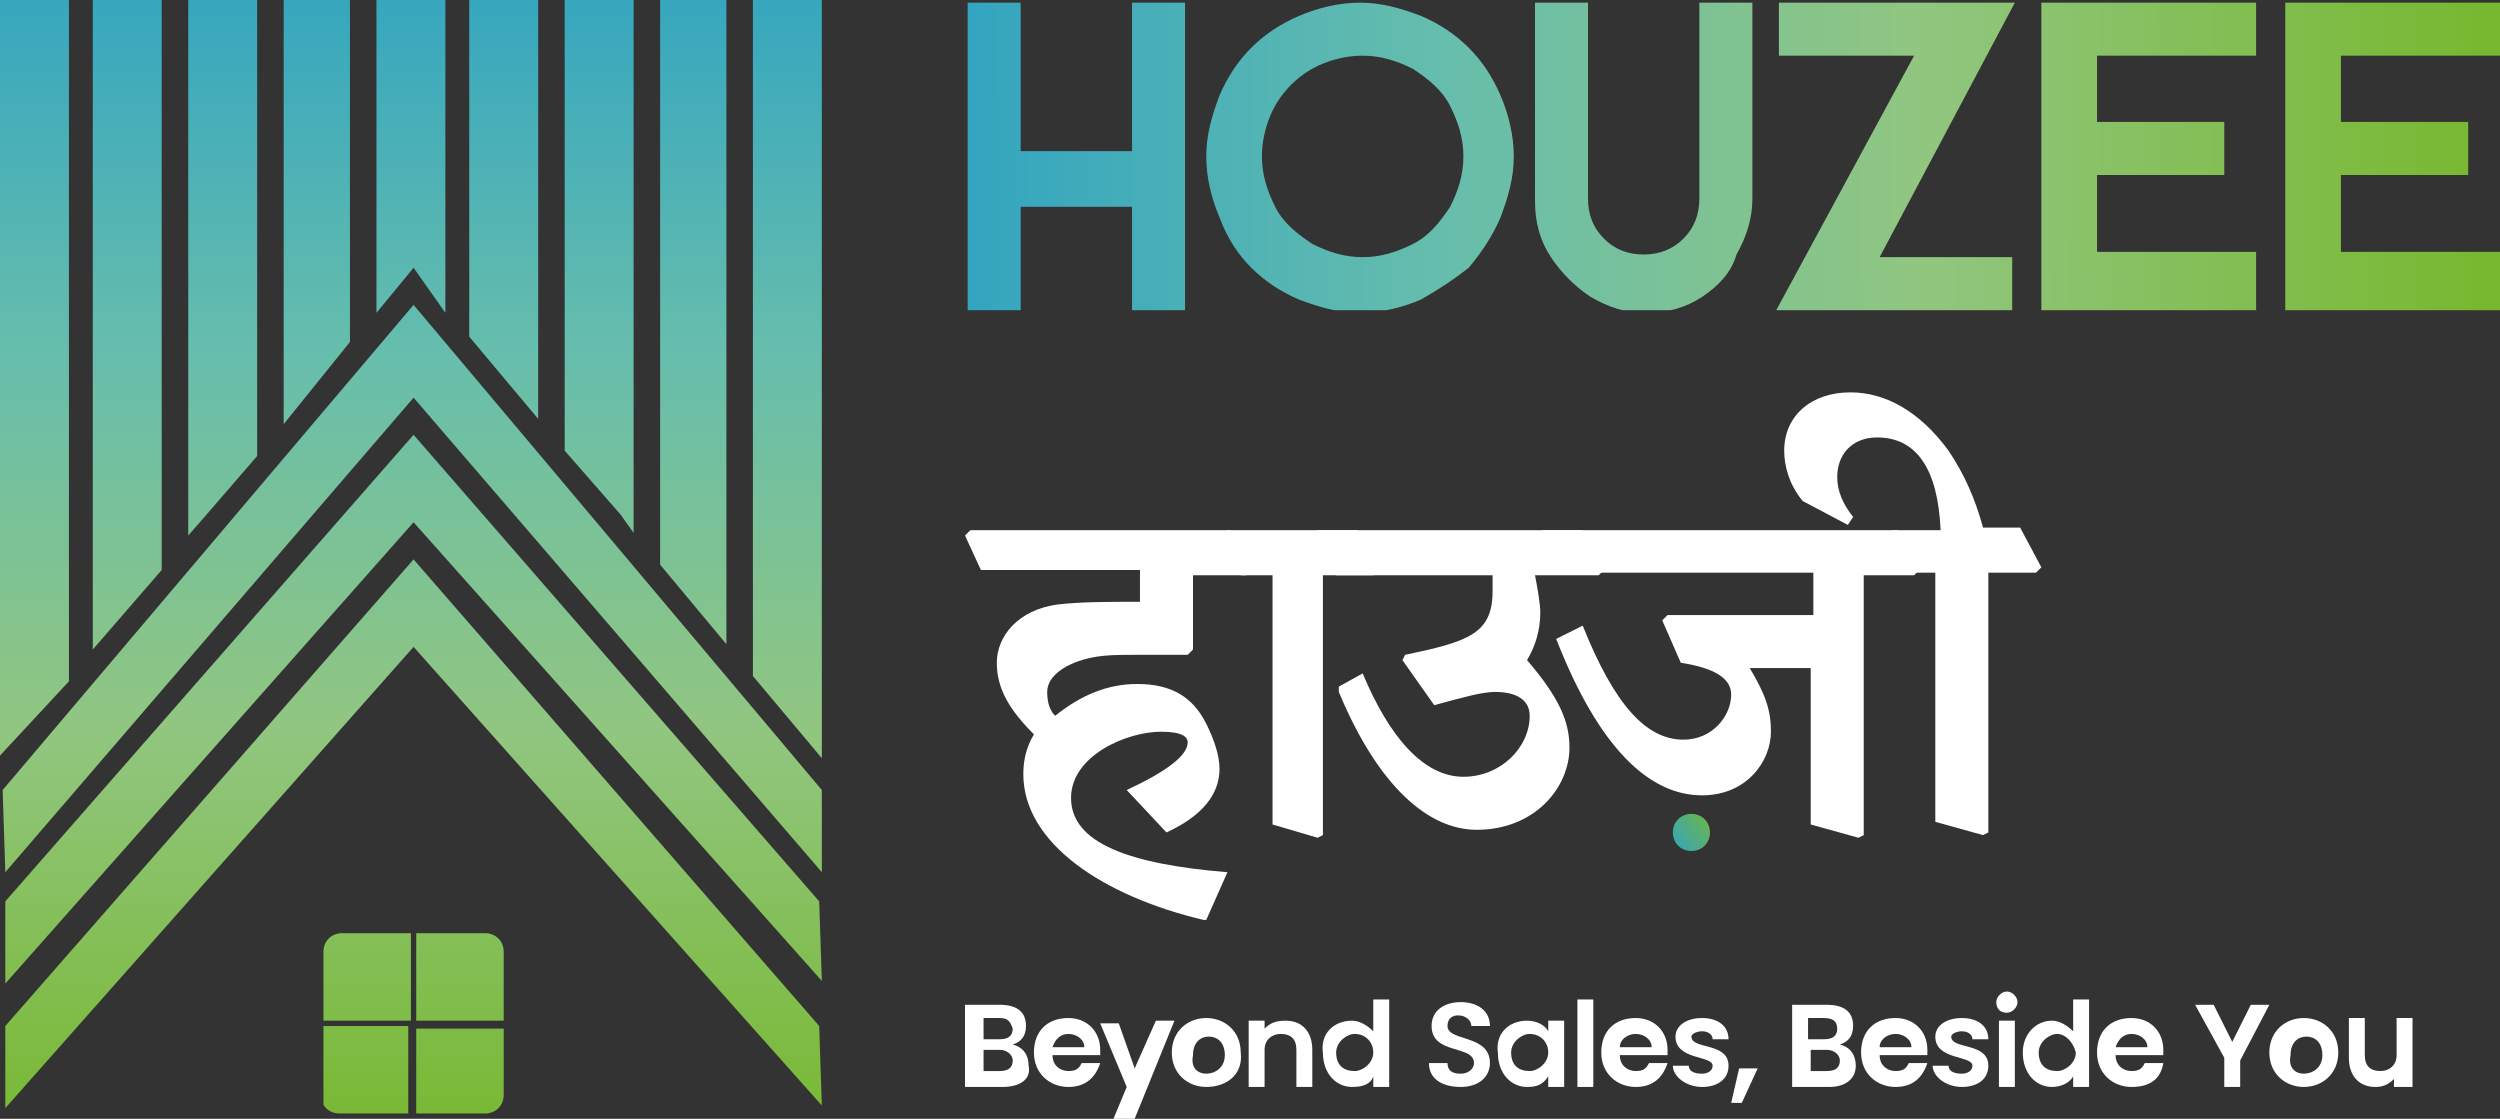
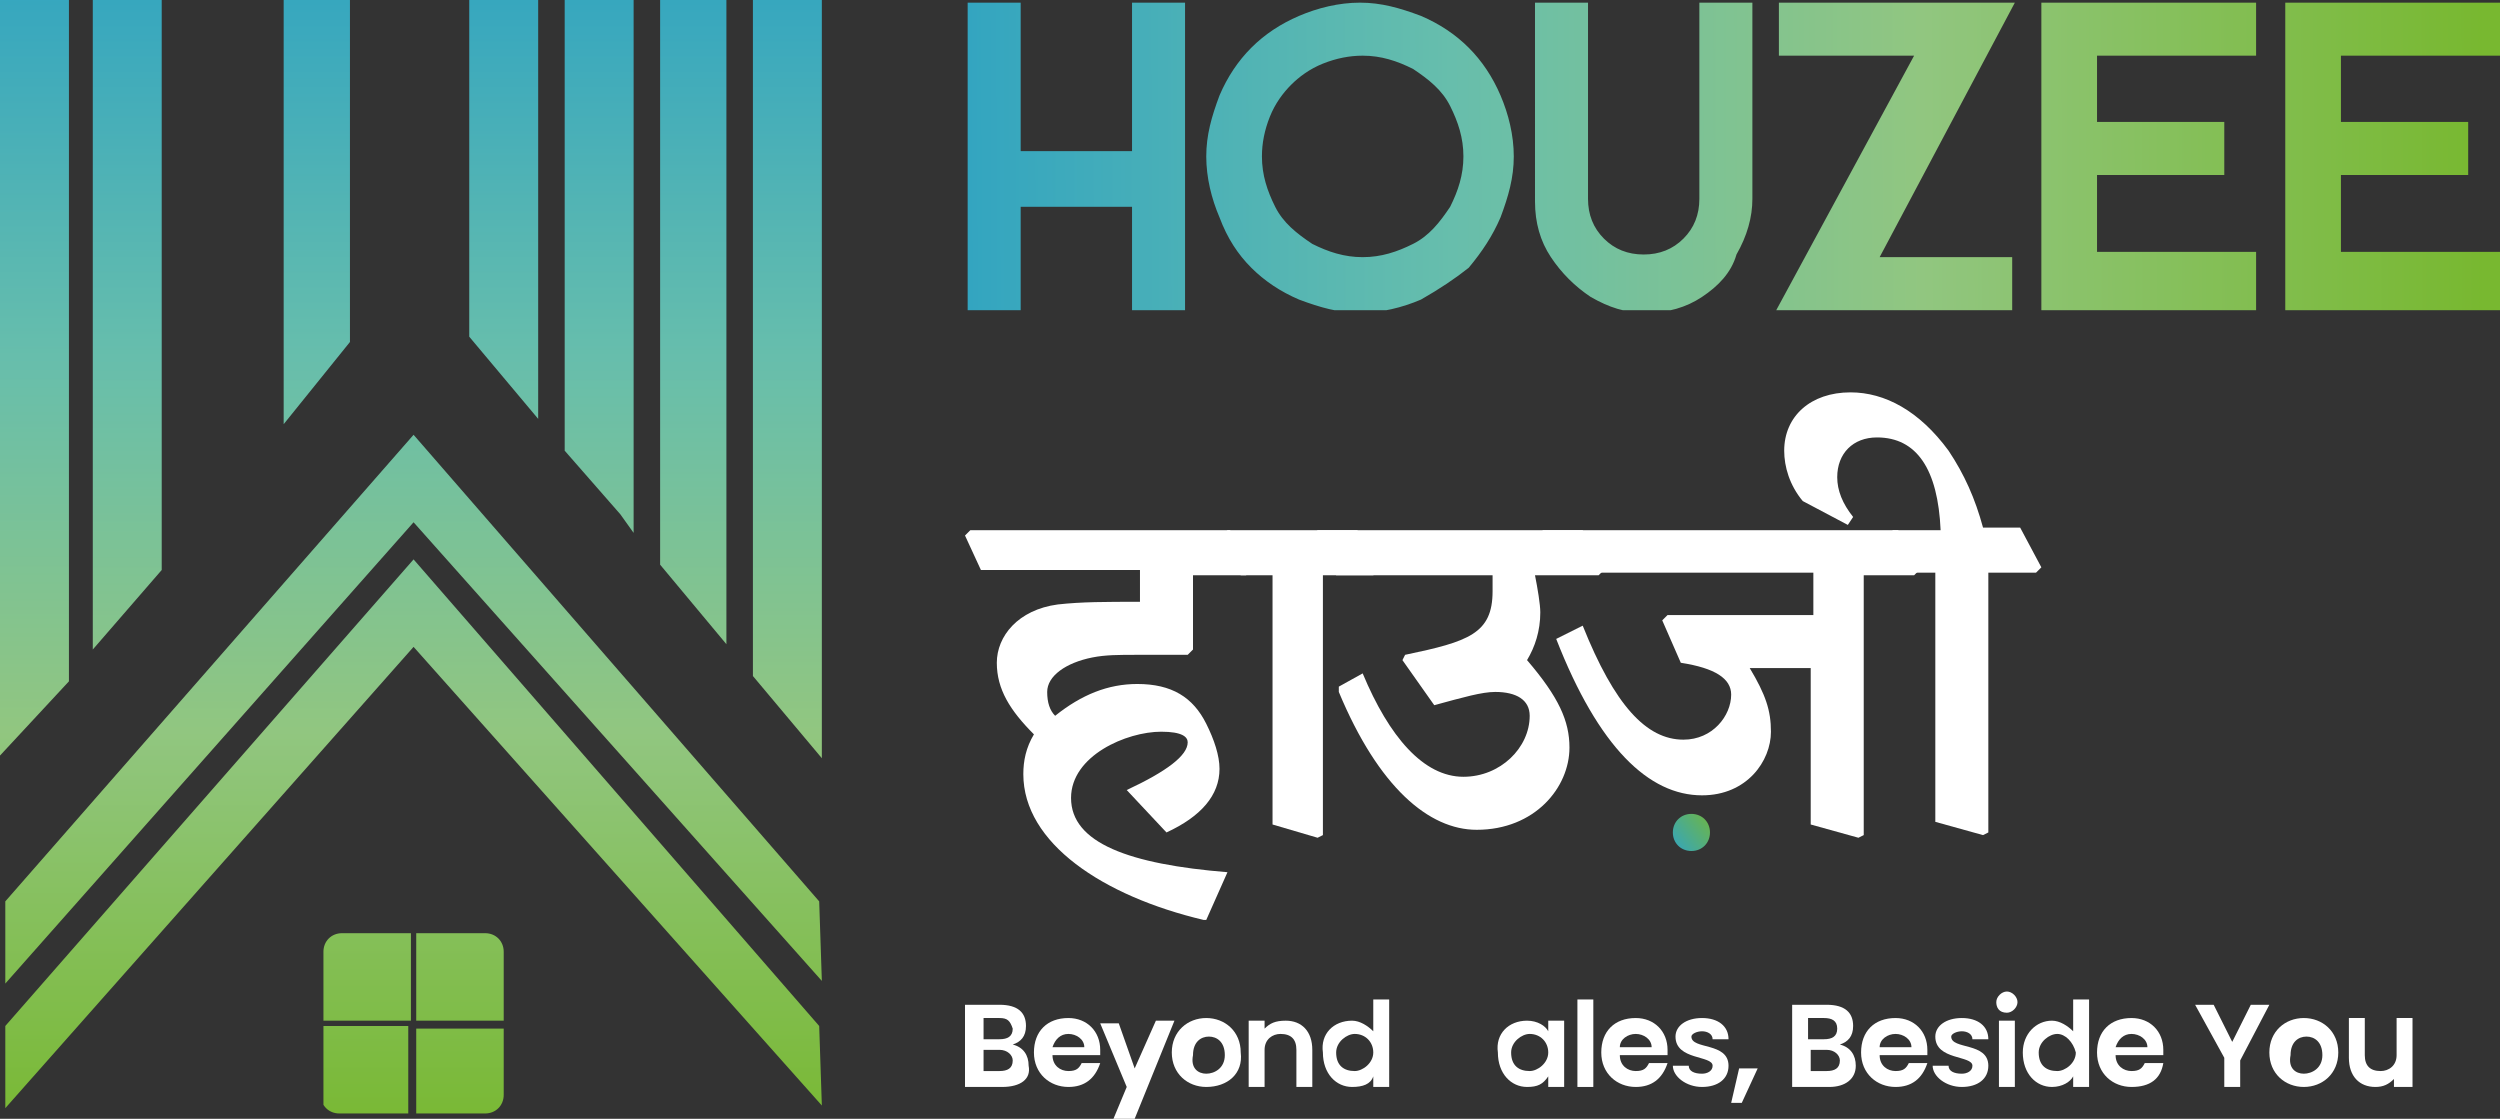
<svg xmlns="http://www.w3.org/2000/svg" xmlns:xlink="http://www.w3.org/1999/xlink" version="1.1" id="Layer_1" x="0px" y="0px" viewBox="0 0 94.3 42.2" style="enable-background:new 0 0 94.3 42.2;" xml:space="preserve">
  <rect x="0" y="0" width="94.3" height="42.2" fill="#333333" stroke="none" />
  <style type="text/css">
	.st0{clip-path:url(#SVGID_2_);fill:url(#SVGID_3_);}
	.st1{clip-path:url(#SVGID_5_);fill:url(#SVGID_6_);}
	.st2{clip-path:url(#SVGID_8_);fill:url(#SVGID_9_);}
	.st3{clip-path:url(#SVGID_11_);fill:url(#SVGID_12_);}
	.st4{clip-path:url(#SVGID_14_);fill:url(#SVGID_15_);}
	.st5{clip-path:url(#SVGID_17_);fill:url(#SVGID_18_);}
	.st6{clip-path:url(#SVGID_20_);fill:url(#SVGID_21_);}
	.st7{clip-path:url(#SVGID_23_);fill:url(#SVGID_24_);}
	.st8{clip-path:url(#SVGID_26_);fill:url(#SVGID_27_);}
	.st9{clip-path:url(#SVGID_29_);fill:url(#SVGID_30_);}
	.st10{clip-path:url(#SVGID_32_);fill:url(#SVGID_33_);}
	.st11{clip-path:url(#SVGID_35_);fill:url(#SVGID_36_);}
	.st12{clip-path:url(#SVGID_38_);fill:url(#SVGID_39_);}
	.st13{clip-path:url(#SVGID_41_);fill:url(#SVGID_42_);}
	.st14{fill:#FFFFFF;}
	.st15{clip-path:url(#SVGID_44_);fill:url(#SVGID_45_);}
</style>
  <g>
    <g>
      <defs>
        <polygon id="SVGID_1_" points="15.6,11.5 31,29.8 31,32.9 15.6,15 0.2,32.9 0.1,29.8    " />
      </defs>
      <clipPath id="SVGID_2_">
        <use xlink:href="#SVGID_1_" style="overflow:visible;" />
      </clipPath>
      <linearGradient id="SVGID_3_" gradientUnits="userSpaceOnUse" x1="15.527" y1="43.043" x2="15.527" y2="-1.073">
        <stop offset="0" style="stop-color:#78B830" />
        <stop offset="0.35" style="stop-color:#91C680" />
        <stop offset="0.67" style="stop-color:#67BEAC" />
        <stop offset="1" style="stop-color:#33A5C0" />
      </linearGradient>
-       <rect x="0.1" y="11.5" class="st0" width="30.9" height="21.4" />
    </g>
    <g>
      <defs>
        <polygon id="SVGID_4_" points="30.9,34 31,37 15.6,19.7 0.2,37.1 0.2,34 15.6,16.4    " />
      </defs>
      <clipPath id="SVGID_5_">
        <use xlink:href="#SVGID_4_" style="overflow:visible;" />
      </clipPath>
      <linearGradient id="SVGID_6_" gradientUnits="userSpaceOnUse" x1="15.576" y1="43.043" x2="15.576" y2="-1.073">
        <stop offset="0" style="stop-color:#78B830" />
        <stop offset="0.35" style="stop-color:#91C680" />
        <stop offset="0.67" style="stop-color:#67BEAC" />
        <stop offset="1" style="stop-color:#33A5C0" />
      </linearGradient>
      <rect x="0.2" y="16.4" class="st1" width="30.8" height="20.7" />
    </g>
    <g>
      <defs>
        <polygon id="SVGID_7_" points="30.9,38.7 31,41.7 15.6,24.4 0.2,41.8 0.2,38.7 15.6,21.1    " />
      </defs>
      <clipPath id="SVGID_8_">
        <use xlink:href="#SVGID_7_" style="overflow:visible;" />
      </clipPath>
      <linearGradient id="SVGID_9_" gradientUnits="userSpaceOnUse" x1="15.576" y1="43.043" x2="15.576" y2="-1.074">
        <stop offset="0" style="stop-color:#78B830" />
        <stop offset="0.35" style="stop-color:#91C680" />
        <stop offset="0.67" style="stop-color:#67BEAC" />
        <stop offset="1" style="stop-color:#33A5C0" />
      </linearGradient>
      <rect x="0.2" y="21.1" class="st2" width="30.8" height="20.7" />
    </g>
    <g>
      <defs>
        <polygon id="SVGID_10_" points="0,0 2.6,0 2.6,25.7 0,28.5 0,28.5    " />
      </defs>
      <clipPath id="SVGID_11_">
        <use xlink:href="#SVGID_10_" style="overflow:visible;" />
      </clipPath>
      <linearGradient id="SVGID_12_" gradientUnits="userSpaceOnUse" x1="1.277" y1="42.966" x2="1.277" y2="-1.07">
        <stop offset="0" style="stop-color:#78B830" />
        <stop offset="0.35" style="stop-color:#91C680" />
        <stop offset="0.67" style="stop-color:#67BEAC" />
        <stop offset="1" style="stop-color:#33A5C0" />
      </linearGradient>
      <rect class="st3" width="2.6" height="28.5" />
    </g>
    <g>
      <defs>
        <polygon id="SVGID_13_" points="3.5,0 6.1,0 6.1,21.5 3.5,24.5    " />
      </defs>
      <clipPath id="SVGID_14_">
        <use xlink:href="#SVGID_13_" style="overflow:visible;" />
      </clipPath>
      <linearGradient id="SVGID_15_" gradientUnits="userSpaceOnUse" x1="4.813" y1="43.043" x2="4.813" y2="-1.073">
        <stop offset="0" style="stop-color:#78B830" />
        <stop offset="0.35" style="stop-color:#91C680" />
        <stop offset="0.67" style="stop-color:#67BEAC" />
        <stop offset="1" style="stop-color:#33A5C0" />
      </linearGradient>
      <rect x="3.5" class="st4" width="2.6" height="24.5" />
    </g>
    <g>
      <defs>
        <polygon id="SVGID_16_" points="7.1,0 9.7,0 9.7,17.2 7.8,19.4 7.1,20.2    " />
      </defs>
      <clipPath id="SVGID_17_">
        <use xlink:href="#SVGID_16_" style="overflow:visible;" />
      </clipPath>
      <linearGradient id="SVGID_18_" gradientUnits="userSpaceOnUse" x1="8.407" y1="43.043" x2="8.407" y2="-1.073">
        <stop offset="0" style="stop-color:#78B830" />
        <stop offset="0.35" style="stop-color:#91C680" />
        <stop offset="0.67" style="stop-color:#67BEAC" />
        <stop offset="1" style="stop-color:#33A5C0" />
      </linearGradient>
-       <rect x="7.1" class="st5" width="2.6" height="20.2" />
    </g>
    <g>
      <defs>
        <polygon id="SVGID_19_" points="10.7,0 13.2,0 13.2,12.9 10.7,16    " />
      </defs>
      <clipPath id="SVGID_20_">
        <use xlink:href="#SVGID_19_" style="overflow:visible;" />
      </clipPath>
      <linearGradient id="SVGID_21_" gradientUnits="userSpaceOnUse" x1="11.943" y1="43.043" x2="11.943" y2="-1.073">
        <stop offset="0" style="stop-color:#78B830" />
        <stop offset="0.35" style="stop-color:#91C680" />
        <stop offset="0.67" style="stop-color:#67BEAC" />
        <stop offset="1" style="stop-color:#33A5C0" />
      </linearGradient>
      <rect x="10.7" class="st6" width="2.6" height="16" />
    </g>
    <g>
      <defs>
        <polygon id="SVGID_22_" points="14.2,0 16.8,0 16.8,11.8 15.6,10.1 14.2,11.8    " />
      </defs>
      <clipPath id="SVGID_23_">
        <use xlink:href="#SVGID_22_" style="overflow:visible;" />
      </clipPath>
      <linearGradient id="SVGID_24_" gradientUnits="userSpaceOnUse" x1="15.487" y1="43.102" x2="15.487" y2="-1.074">
        <stop offset="0" style="stop-color:#78B830" />
        <stop offset="0.35" style="stop-color:#91C680" />
        <stop offset="0.67" style="stop-color:#67BEAC" />
        <stop offset="1" style="stop-color:#33A5C0" />
      </linearGradient>
-       <rect x="14.2" class="st7" width="2.6" height="11.8" />
    </g>
    <g>
      <defs>
        <polygon id="SVGID_25_" points="17.7,0 20.3,0 20.3,15.8 17.7,12.7    " />
      </defs>
      <clipPath id="SVGID_26_">
        <use xlink:href="#SVGID_25_" style="overflow:visible;" />
      </clipPath>
      <linearGradient id="SVGID_27_" gradientUnits="userSpaceOnUse" x1="19.015" y1="43.043" x2="19.015" y2="-1.073">
        <stop offset="0" style="stop-color:#78B830" />
        <stop offset="0.35" style="stop-color:#91C680" />
        <stop offset="0.67" style="stop-color:#67BEAC" />
        <stop offset="1" style="stop-color:#33A5C0" />
      </linearGradient>
      <rect x="17.7" class="st8" width="2.6" height="15.8" />
    </g>
    <g>
      <defs>
        <polygon id="SVGID_28_" points="21.3,0 23.9,0 23.9,20.1 23.4,19.4 21.3,17    " />
      </defs>
      <clipPath id="SVGID_29_">
        <use xlink:href="#SVGID_28_" style="overflow:visible;" />
      </clipPath>
      <linearGradient id="SVGID_30_" gradientUnits="userSpaceOnUse" x1="22.609" y1="43.043" x2="22.609" y2="-1.073">
        <stop offset="0" style="stop-color:#78B830" />
        <stop offset="0.35" style="stop-color:#91C680" />
        <stop offset="0.67" style="stop-color:#67BEAC" />
        <stop offset="1" style="stop-color:#33A5C0" />
      </linearGradient>
      <rect x="21.3" class="st9" width="2.6" height="20.1" />
    </g>
    <g>
      <defs>
        <polygon id="SVGID_31_" points="24.9,0 27.4,0 27.4,24.3 24.9,21.3    " />
      </defs>
      <clipPath id="SVGID_32_">
        <use xlink:href="#SVGID_31_" style="overflow:visible;" />
      </clipPath>
      <linearGradient id="SVGID_33_" gradientUnits="userSpaceOnUse" x1="26.145" y1="43.043" x2="26.145" y2="-1.073">
        <stop offset="0" style="stop-color:#78B830" />
        <stop offset="0.35" style="stop-color:#91C680" />
        <stop offset="0.67" style="stop-color:#67BEAC" />
        <stop offset="1" style="stop-color:#33A5C0" />
      </linearGradient>
      <rect x="24.9" class="st10" width="2.6" height="24.3" />
    </g>
    <g>
      <defs>
        <polygon id="SVGID_34_" points="28.4,0 31,0 31,28.6 28.4,25.5    " />
      </defs>
      <clipPath id="SVGID_35_">
        <use xlink:href="#SVGID_34_" style="overflow:visible;" />
      </clipPath>
      <linearGradient id="SVGID_36_" gradientUnits="userSpaceOnUse" x1="29.681" y1="43.043" x2="29.681" y2="-1.073">
        <stop offset="0" style="stop-color:#78B830" />
        <stop offset="0.35" style="stop-color:#91C680" />
        <stop offset="0.67" style="stop-color:#67BEAC" />
        <stop offset="1" style="stop-color:#33A5C0" />
      </linearGradient>
      <rect x="28.4" class="st11" width="2.6" height="28.6" />
    </g>
    <g>
      <defs>
        <path id="SVGID_37_" d="M15.4,38.7V42h-2.6c-0.4,0-0.7-0.3-0.7-0.7v-2.6H15.4z M19,38.7v2.6c0,0.4-0.3,0.7-0.7,0.7h-2.6v-3.2H19z      M12.9,35.2h5.4c0.4,0,0.7,0.3,0.7,0.7v2.6h-3.3v-3.3h-0.2v3.3h-3.3v-2.6C12.2,35.5,12.5,35.2,12.9,35.2z" />
      </defs>
      <clipPath id="SVGID_38_">
        <use xlink:href="#SVGID_37_" style="overflow:visible;" />
      </clipPath>
      <linearGradient id="SVGID_39_" gradientUnits="userSpaceOnUse" x1="15.572" y1="43.043" x2="15.572" y2="-1.073">
        <stop offset="0" style="stop-color:#78B830" />
        <stop offset="0.35" style="stop-color:#91C680" />
        <stop offset="0.67" style="stop-color:#67BEAC" />
        <stop offset="1" style="stop-color:#33A5C0" />
      </linearGradient>
      <rect x="12.2" y="35.2" class="st12" width="6.8" height="6.8" />
    </g>
    <g>
      <defs>
        <path id="SVGID_40_" d="M94.3,9.7v2h-8.1V0.1h8.1v2h-6v2.5h4.8v2h-4.8v2.9H94.3z M85.1,9.7v2H77V0.1h8.1v2h-6v2.5h4.8v2h-4.8v2.9     H85.1z M75.9,11.7H67l5.2-9.6h-5.1v-2H76l-5.1,9.6h5V11.7z M64.2,11.2c-0.6,0.4-1.3,0.6-2.1,0.6c-0.8,0-1.4-0.2-2.1-0.6     c-0.6-0.4-1.1-0.9-1.5-1.5c-0.4-0.6-0.6-1.3-0.6-2.1V0.1h2v7.4c0,0.6,0.2,1.1,0.6,1.5c0.4,0.4,0.9,0.6,1.5,0.6     c0.6,0,1.1-0.2,1.5-0.6c0.4-0.4,0.6-0.9,0.6-1.5V0.1h2v7.4c0,0.7-0.2,1.4-0.6,2.1C65.3,10.3,64.8,10.8,64.2,11.2z M47.6,5.9     c0,0.7,0.2,1.3,0.5,1.9c0.3,0.6,0.8,1,1.4,1.4c0.6,0.3,1.2,0.5,1.9,0.5c0.7,0,1.3-0.2,1.9-0.5c0.6-0.3,1-0.8,1.4-1.4     c0.3-0.6,0.5-1.2,0.5-1.9c0-0.7-0.2-1.3-0.5-1.9c-0.3-0.6-0.8-1-1.4-1.4c-0.6-0.3-1.2-0.5-1.9-0.5c-0.5,0-1,0.1-1.5,0.3     c-0.5,0.2-0.9,0.5-1.2,0.8c-0.3,0.3-0.6,0.7-0.8,1.2C47.7,4.9,47.6,5.4,47.6,5.9z M53.6,11.3c-0.7,0.3-1.5,0.5-2.3,0.5     c-0.8,0-1.5-0.2-2.3-0.5c-0.7-0.3-1.3-0.7-1.8-1.2c-0.5-0.5-0.9-1.1-1.2-1.9c-0.3-0.7-0.5-1.5-0.5-2.3c0-0.8,0.2-1.5,0.5-2.3     c0.3-0.7,0.7-1.3,1.2-1.8c0.5-0.5,1.1-0.9,1.8-1.2c0.7-0.3,1.5-0.5,2.3-0.5c0.8,0,1.5,0.2,2.3,0.5c0.7,0.3,1.3,0.7,1.8,1.2     c0.5,0.5,0.9,1.1,1.2,1.8c0.3,0.7,0.5,1.5,0.5,2.3c0,0.8-0.2,1.5-0.5,2.3c-0.3,0.7-0.7,1.3-1.2,1.9     C54.9,10.5,54.3,10.9,53.6,11.3z M38.5,7.8v3.9h-2V0.1h2v5.6h4.2V0.1h2v11.6h-2V7.8H38.5z" />
      </defs>
      <clipPath id="SVGID_41_">
        <use xlink:href="#SVGID_40_" style="overflow:visible;" />
      </clipPath>
      <linearGradient id="SVGID_42_" gradientUnits="userSpaceOnUse" x1="36.498" y1="6.007" x2="93.614" y2="5.833">
        <stop offset="0" style="stop-color:#33A5C0" />
        <stop offset="0.32" style="stop-color:#67BEAC" />
        <stop offset="0.63" style="stop-color:#91C680" />
        <stop offset="1" style="stop-color:#78B830" />
      </linearGradient>
      <rect x="36.4" y="0.1" class="st13" width="57.9" height="11.6" />
    </g>
    <g>
      <g>
        <path class="st14" d="M37.8,41h-1.4v-3.1h1.3c0.7,0,1,0.3,1,0.8c0,0.4-0.2,0.6-0.5,0.7c0.4,0.1,0.6,0.4,0.6,0.8     C38.9,40.7,38.5,41,37.8,41z M37.7,38.4h-0.6v0.8h0.6c0.3,0,0.5-0.1,0.5-0.4C38.1,38.5,38,38.4,37.7,38.4z M37.7,39.6h-0.6v0.8     h0.6c0.3,0,0.5-0.1,0.5-0.4C38.2,39.8,38,39.6,37.7,39.6z" />
      </g>
    </g>
    <g>
      <g>
        <path class="st14" d="M40.3,41c-0.7,0-1.3-0.5-1.3-1.3c0-0.8,0.5-1.3,1.3-1.3c0.7,0,1.2,0.5,1.2,1.2c0,0.1,0,0.2,0,0.2h-1.8     c0,0.4,0.3,0.6,0.6,0.6c0.3,0,0.4-0.1,0.5-0.3h0.7C41.3,40.7,40.9,41,40.3,41z M39.7,39.5h1.2c0-0.3-0.3-0.5-0.6-0.5     C40,39,39.8,39.2,39.7,39.5z" />
      </g>
    </g>
    <g>
      <g>
        <path class="st14" d="M43.6,38.5h0.7l-1.5,3.7H42l0.5-1.2l-1-2.4h0.7l0.6,1.7L43.6,38.5z" />
      </g>
    </g>
    <g>
      <g>
        <path class="st14" d="M45.5,41c-0.7,0-1.3-0.5-1.3-1.3c0-0.8,0.6-1.3,1.3-1.3s1.3,0.5,1.3,1.3C46.9,40.5,46.3,41,45.5,41z      M45.5,40.5c0.3,0,0.7-0.2,0.7-0.7c0-0.5-0.3-0.7-0.6-0.7c-0.3,0-0.6,0.2-0.6,0.7C44.9,40.3,45.2,40.5,45.5,40.5z" />
      </g>
    </g>
    <g>
      <g>
        <path class="st14" d="M48.9,39.6c0-0.4-0.2-0.6-0.6-0.6c-0.3,0-0.6,0.2-0.6,0.6V41h-0.6v-2.5h0.6v0.3c0.2-0.2,0.4-0.3,0.8-0.3     c0.6,0,1,0.4,1,1.1V41h-0.6V39.6z" />
      </g>
    </g>
    <g>
      <g>
        <path class="st14" d="M51,38.5c0.3,0,0.6,0.2,0.8,0.4v-1.2h0.6V41h-0.6v-0.4C51.7,40.9,51.4,41,51,41c-0.6,0-1.1-0.5-1.1-1.3     C49.8,39,50.3,38.5,51,38.5z M51.1,39c-0.3,0-0.7,0.3-0.7,0.7c0,0.5,0.3,0.7,0.7,0.7c0.3,0,0.7-0.3,0.7-0.7     C51.8,39.3,51.5,39,51.1,39z" />
      </g>
    </g>
    <g>
      <g>
-         <path class="st14" d="M55.1,41c-0.7,0-1.2-0.3-1.2-0.9h0.7c0,0.3,0.2,0.4,0.5,0.4c0.3,0,0.5-0.2,0.5-0.4c0-0.7-1.6-0.3-1.6-1.4     c0-0.6,0.5-0.9,1.1-0.9c0.6,0,1.1,0.3,1.1,0.9h-0.7c0-0.2-0.2-0.4-0.5-0.4c-0.2,0-0.4,0.1-0.4,0.4c0,0.6,1.6,0.3,1.6,1.4     C56.2,40.6,55.8,41,55.1,41z" />
-       </g>
+         </g>
    </g>
    <g>
      <g>
        <path class="st14" d="M57.6,38.5c0.4,0,0.7,0.2,0.8,0.4v-0.4H59V41h-0.6v-0.4C58.2,40.9,58,41,57.6,41c-0.6,0-1.1-0.5-1.1-1.3     C56.4,39,56.9,38.5,57.6,38.5z M57.7,39c-0.3,0-0.7,0.3-0.7,0.7c0,0.5,0.3,0.7,0.7,0.7c0.3,0,0.7-0.3,0.7-0.7     C58.4,39.3,58.1,39,57.7,39z" />
      </g>
    </g>
    <g>
      <g>
        <path class="st14" d="M59.5,37.7h0.6V41h-0.6V37.7z" />
      </g>
    </g>
    <g>
      <g>
        <path class="st14" d="M61.7,41c-0.7,0-1.3-0.5-1.3-1.3c0-0.8,0.5-1.3,1.3-1.3c0.7,0,1.2,0.5,1.2,1.2c0,0.1,0,0.2,0,0.2h-1.8     c0,0.4,0.3,0.6,0.6,0.6c0.3,0,0.4-0.1,0.5-0.3h0.7C62.7,40.7,62.3,41,61.7,41z M61.1,39.5h1.2c0-0.3-0.3-0.5-0.6-0.5     C61.4,39,61.1,39.2,61.1,39.5z" />
      </g>
    </g>
    <g>
      <g>
        <path class="st14" d="M64.2,41c-0.6,0-1.1-0.4-1.1-0.8h0.6c0,0.2,0.2,0.3,0.5,0.3c0.2,0,0.4-0.1,0.4-0.3c0-0.4-1.4-0.2-1.4-1.1     c0-0.4,0.4-0.7,1-0.7c0.6,0,1,0.3,1,0.8h-0.6c0-0.2-0.2-0.3-0.4-0.3c-0.2,0-0.4,0.1-0.4,0.2c0,0.5,1.4,0.2,1.4,1.1     C65.2,40.7,64.8,41,64.2,41z" />
      </g>
    </g>
    <g>
      <g>
        <path class="st14" d="M65.6,40.3h0.7l-0.6,1.3h-0.4L65.6,40.3z" />
      </g>
    </g>
    <g>
      <g>
        <path class="st14" d="M69,41h-1.4v-3.1h1.3c0.7,0,1,0.3,1,0.8c0,0.4-0.2,0.6-0.5,0.7c0.4,0.1,0.6,0.4,0.6,0.8     C70,40.7,69.6,41,69,41z M68.8,38.4h-0.6v0.8h0.6c0.3,0,0.5-0.1,0.5-0.4C69.3,38.5,69.1,38.4,68.8,38.4z M68.9,39.6h-0.6v0.8h0.6     c0.3,0,0.5-0.1,0.5-0.4C69.4,39.8,69.2,39.6,68.9,39.6z" />
      </g>
    </g>
    <g>
      <g>
        <path class="st14" d="M71.5,41c-0.7,0-1.3-0.5-1.3-1.3c0-0.8,0.5-1.3,1.3-1.3c0.7,0,1.2,0.5,1.2,1.2c0,0.1,0,0.2,0,0.2h-1.8     c0,0.4,0.3,0.6,0.6,0.6c0.3,0,0.4-0.1,0.5-0.3h0.7C72.5,40.7,72.1,41,71.5,41z M70.9,39.5h1.2c0-0.3-0.3-0.5-0.6-0.5     C71.2,39,70.9,39.2,70.9,39.5z" />
      </g>
    </g>
    <g>
      <g>
        <path class="st14" d="M74,41c-0.6,0-1.1-0.4-1.1-0.8h0.6c0,0.2,0.2,0.3,0.5,0.3c0.2,0,0.4-0.1,0.4-0.3c0-0.4-1.4-0.2-1.4-1.1     c0-0.4,0.4-0.7,1-0.7c0.6,0,1,0.3,1,0.8h-0.6c0-0.2-0.2-0.3-0.4-0.3c-0.2,0-0.4,0.1-0.4,0.2c0,0.5,1.4,0.2,1.4,1.1     C75,40.7,74.6,41,74,41z" />
      </g>
    </g>
    <g>
      <g>
        <path class="st14" d="M75.3,37.8c0-0.2,0.2-0.4,0.4-0.4c0.2,0,0.4,0.2,0.4,0.4c0,0.2-0.2,0.4-0.4,0.4     C75.4,38.2,75.3,38,75.3,37.8z M75.3,38.5H76V41h-0.6V38.5z" />
      </g>
    </g>
    <g>
      <g>
        <path class="st14" d="M77.4,38.5c0.3,0,0.6,0.2,0.8,0.4v-1.2h0.6V41h-0.6v-0.4c-0.1,0.2-0.4,0.4-0.8,0.4c-0.6,0-1.1-0.5-1.1-1.3     C76.3,39,76.8,38.5,77.4,38.5z M77.6,39c-0.3,0-0.7,0.3-0.7,0.7c0,0.5,0.3,0.7,0.7,0.7c0.3,0,0.7-0.3,0.7-0.7     C78.2,39.3,77.9,39,77.6,39z" />
      </g>
    </g>
    <g>
      <g>
        <path class="st14" d="M80.4,41c-0.7,0-1.3-0.5-1.3-1.3c0-0.8,0.5-1.3,1.3-1.3c0.7,0,1.2,0.5,1.2,1.2c0,0.1,0,0.2,0,0.2h-1.8     c0,0.4,0.3,0.6,0.6,0.6c0.3,0,0.4-0.1,0.5-0.3h0.7C81.5,40.7,81.1,41,80.4,41z M79.8,39.5H81c0-0.3-0.3-0.5-0.6-0.5     C80.1,39,79.9,39.2,79.8,39.5z" />
      </g>
    </g>
    <g>
      <g>
        <path class="st14" d="M82.8,37.9h0.7l0.7,1.4l0.7-1.4h0.7l-1.1,2.1V41h-0.6v-1.1L82.8,37.9z" />
      </g>
    </g>
    <g>
      <g>
        <path class="st14" d="M86.9,41c-0.7,0-1.3-0.5-1.3-1.3c0-0.8,0.6-1.3,1.3-1.3c0.7,0,1.3,0.5,1.3,1.3C88.2,40.5,87.6,41,86.9,41z      M86.9,40.5c0.3,0,0.7-0.2,0.7-0.7c0-0.5-0.3-0.7-0.6-0.7c-0.3,0-0.6,0.2-0.6,0.7C86.3,40.3,86.6,40.5,86.9,40.5z" />
      </g>
    </g>
    <g>
      <g>
        <path class="st14" d="M90.9,41h-0.6v-0.3c-0.2,0.2-0.4,0.3-0.7,0.3c-0.6,0-1-0.4-1-1.1v-1.5h0.6v1.4c0,0.4,0.2,0.6,0.6,0.6     c0.3,0,0.6-0.2,0.6-0.6v-1.4h0.6V41z" />
      </g>
    </g>
    <g>
      <g>
        <path class="st14" d="M36.4,20.2l0.2-0.2h9.8l0.8,1.5L47,21.7h-2l0,2.8l-0.2,0.2c-0.7,0-1.2,0-1.9,0c-0.7,0-1.2,0-1.7,0.1     c-1,0.2-1.7,0.7-1.7,1.3c0,0.4,0.1,0.7,0.3,0.9c1-0.8,2-1.2,3.1-1.2c1.3,0,2.1,0.5,2.6,1.5c0.3,0.6,0.5,1.2,0.5,1.7     c0,1-0.7,1.8-2,2.4l-1.5-1.6c1.5-0.7,2.3-1.3,2.3-1.8c0-0.2-0.2-0.4-1-0.4c-1.3,0-3.4,0.9-3.4,2.5c0,1.7,2.2,2.5,5.9,2.8     l-0.8,1.8l-0.1,0c-3.8-0.9-6.8-2.9-6.8-5.5c0-0.5,0.1-1,0.4-1.5c-0.9-0.9-1.4-1.7-1.4-2.7c0-1,0.8-2,2.3-2.2     c0.9-0.1,1.8-0.1,3.1-0.1v-1.2h-6L36.4,20.2z" />
        <path class="st14" d="M46.1,20.2l0.2-0.2h4.9l0.8,1.5l-0.2,0.2h-1.9l0,9.8l-0.2,0.1L48,31.1l0-9.4h-1.2L46.1,20.2z" />
      </g>
    </g>
    <g>
      <g>
        <path class="st14" d="M49.5,20.2l0.2-0.2h10l0.8,1.5l-0.2,0.2h-2.4c0.1,0.5,0.2,1.1,0.2,1.4c0,0.7-0.2,1.3-0.5,1.8     c1.2,1.4,1.6,2.3,1.6,3.3c0,1.5-1.3,3.1-3.5,3.1c-1.8,0-3.7-1.6-5.2-5.2v-0.2l0.9-0.5c1,2.4,2.3,3.9,3.8,3.9     c1.4,0,2.5-1.1,2.5-2.3c0-0.6-0.5-0.9-1.3-0.9c-0.5,0-1.2,0.2-2.3,0.5l-1.2-1.7l0.1-0.2c2.4-0.5,3.3-0.8,3.3-2.4     c0-0.2,0-0.4,0-0.6h-5.9L49.5,20.2z" />
      </g>
    </g>
    <g>
      <g>
        <path class="st14" d="M58,20.2l0.2-0.2h13.4l0.8,1.5l-0.2,0.2h-1.9l0,9.8l-0.2,0.1l-1.8-0.5l0-5.9h-2.3c0.6,1,0.8,1.6,0.8,2.4     c0,1.1-0.9,2.4-2.6,2.4c-2,0-3.9-1.8-5.5-5.9l1-0.5c1.2,3,2.4,4.3,3.8,4.3c1.1,0,1.8-0.9,1.8-1.7c0-0.6-0.6-1-1.9-1.2l-0.7-1.6     l0.2-0.2h5.5v-1.6h-9.6L58,20.2z" />
      </g>
    </g>
    <g>
      <g>
        <path class="st14" d="M71.2,20.2l0.2-0.2h1.8c-0.1-2.3-0.9-3.5-2.4-3.5c-0.9,0-1.5,0.6-1.5,1.5c0,0.5,0.2,1,0.6,1.5l-0.2,0.3     L68,18.9c-0.5-0.6-0.7-1.3-0.7-1.9c0-1.3,1-2.2,2.5-2.2c1.3,0,2.6,0.7,3.7,2.2c0.6,0.9,1,1.8,1.3,2.9h1.4l0.8,1.5l-0.2,0.2H75     l0,9.8l-0.2,0.1l-1.8-0.5l0-9.4H72L71.2,20.2z" />
      </g>
    </g>
    <g>
      <defs>
        <path id="SVGID_43_" d="M63.8,30.7c0.4,0,0.7,0.3,0.7,0.7c0,0.4-0.3,0.7-0.7,0.7c-0.4,0-0.7-0.3-0.7-0.7     C63.1,31,63.4,30.7,63.8,30.7" />
      </defs>
      <clipPath id="SVGID_44_">
        <use xlink:href="#SVGID_43_" style="overflow:visible;" />
      </clipPath>
      <linearGradient id="SVGID_45_" gradientUnits="userSpaceOnUse" x1="63.037" y1="32.031" x2="64.857" y2="30.645">
        <stop offset="0" style="stop-color:#33A5C0" />
        <stop offset="1" style="stop-color:#78B830" />
      </linearGradient>
      <rect x="63.1" y="30.7" class="st15" width="1.4" height="1.4" />
    </g>
  </g>
</svg>